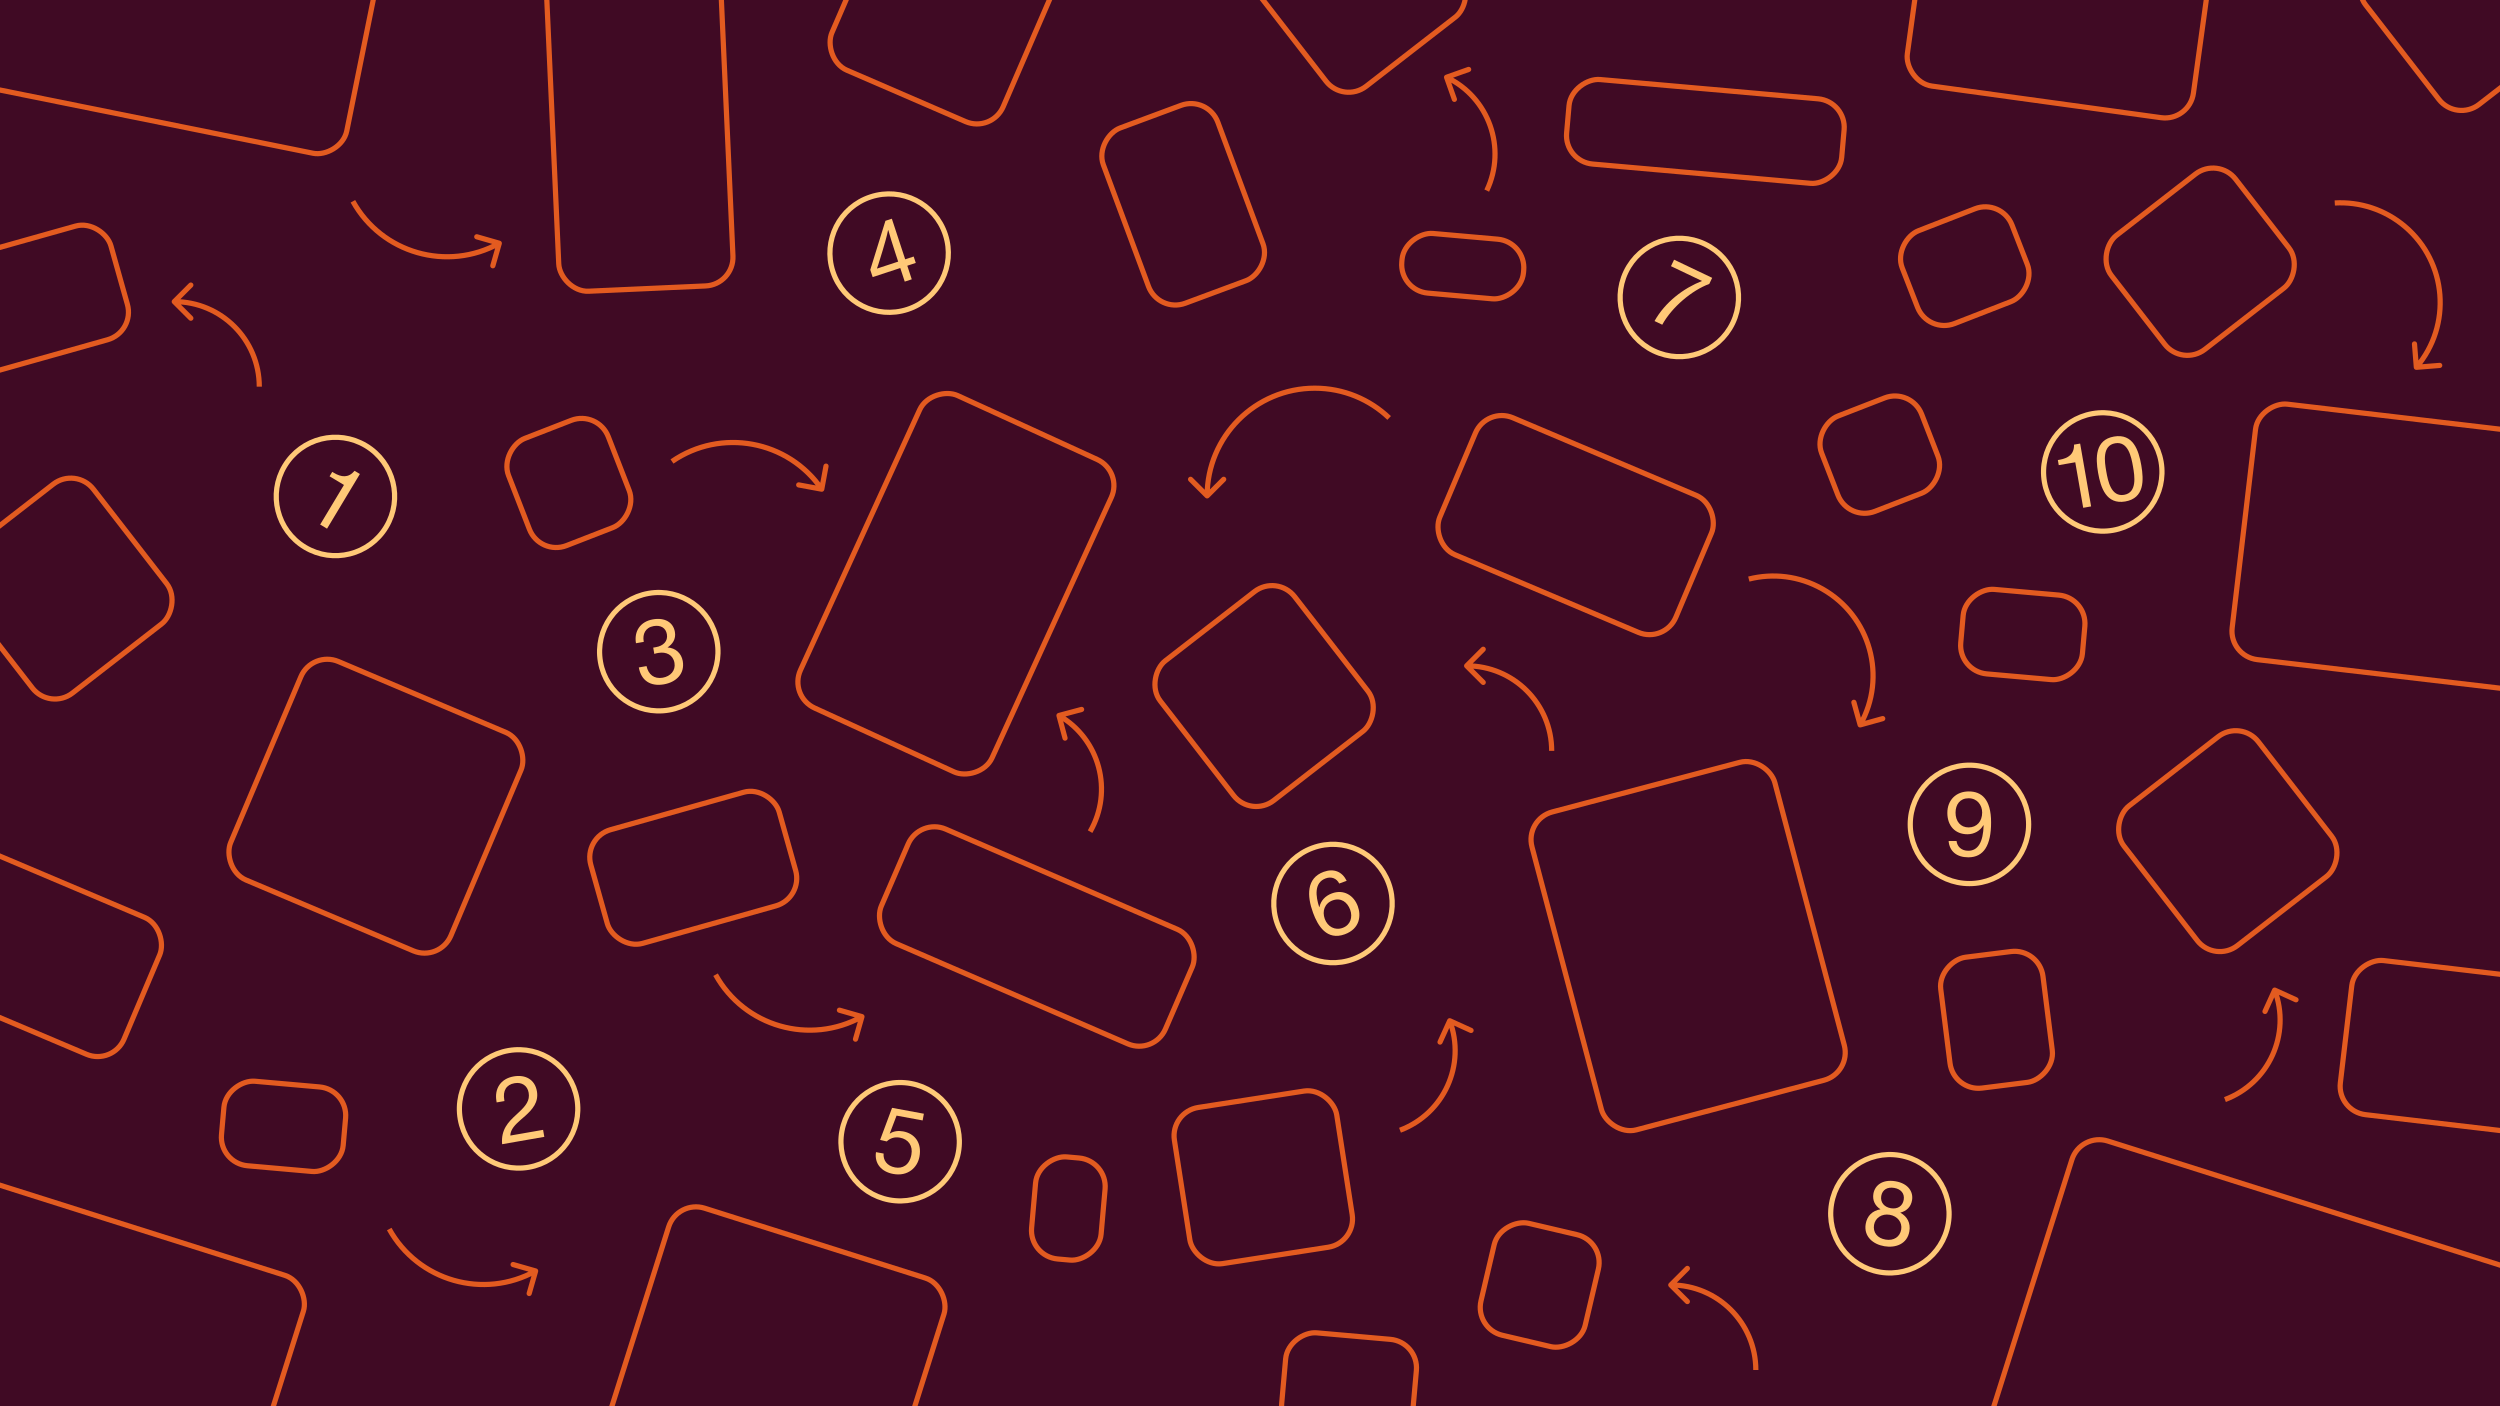
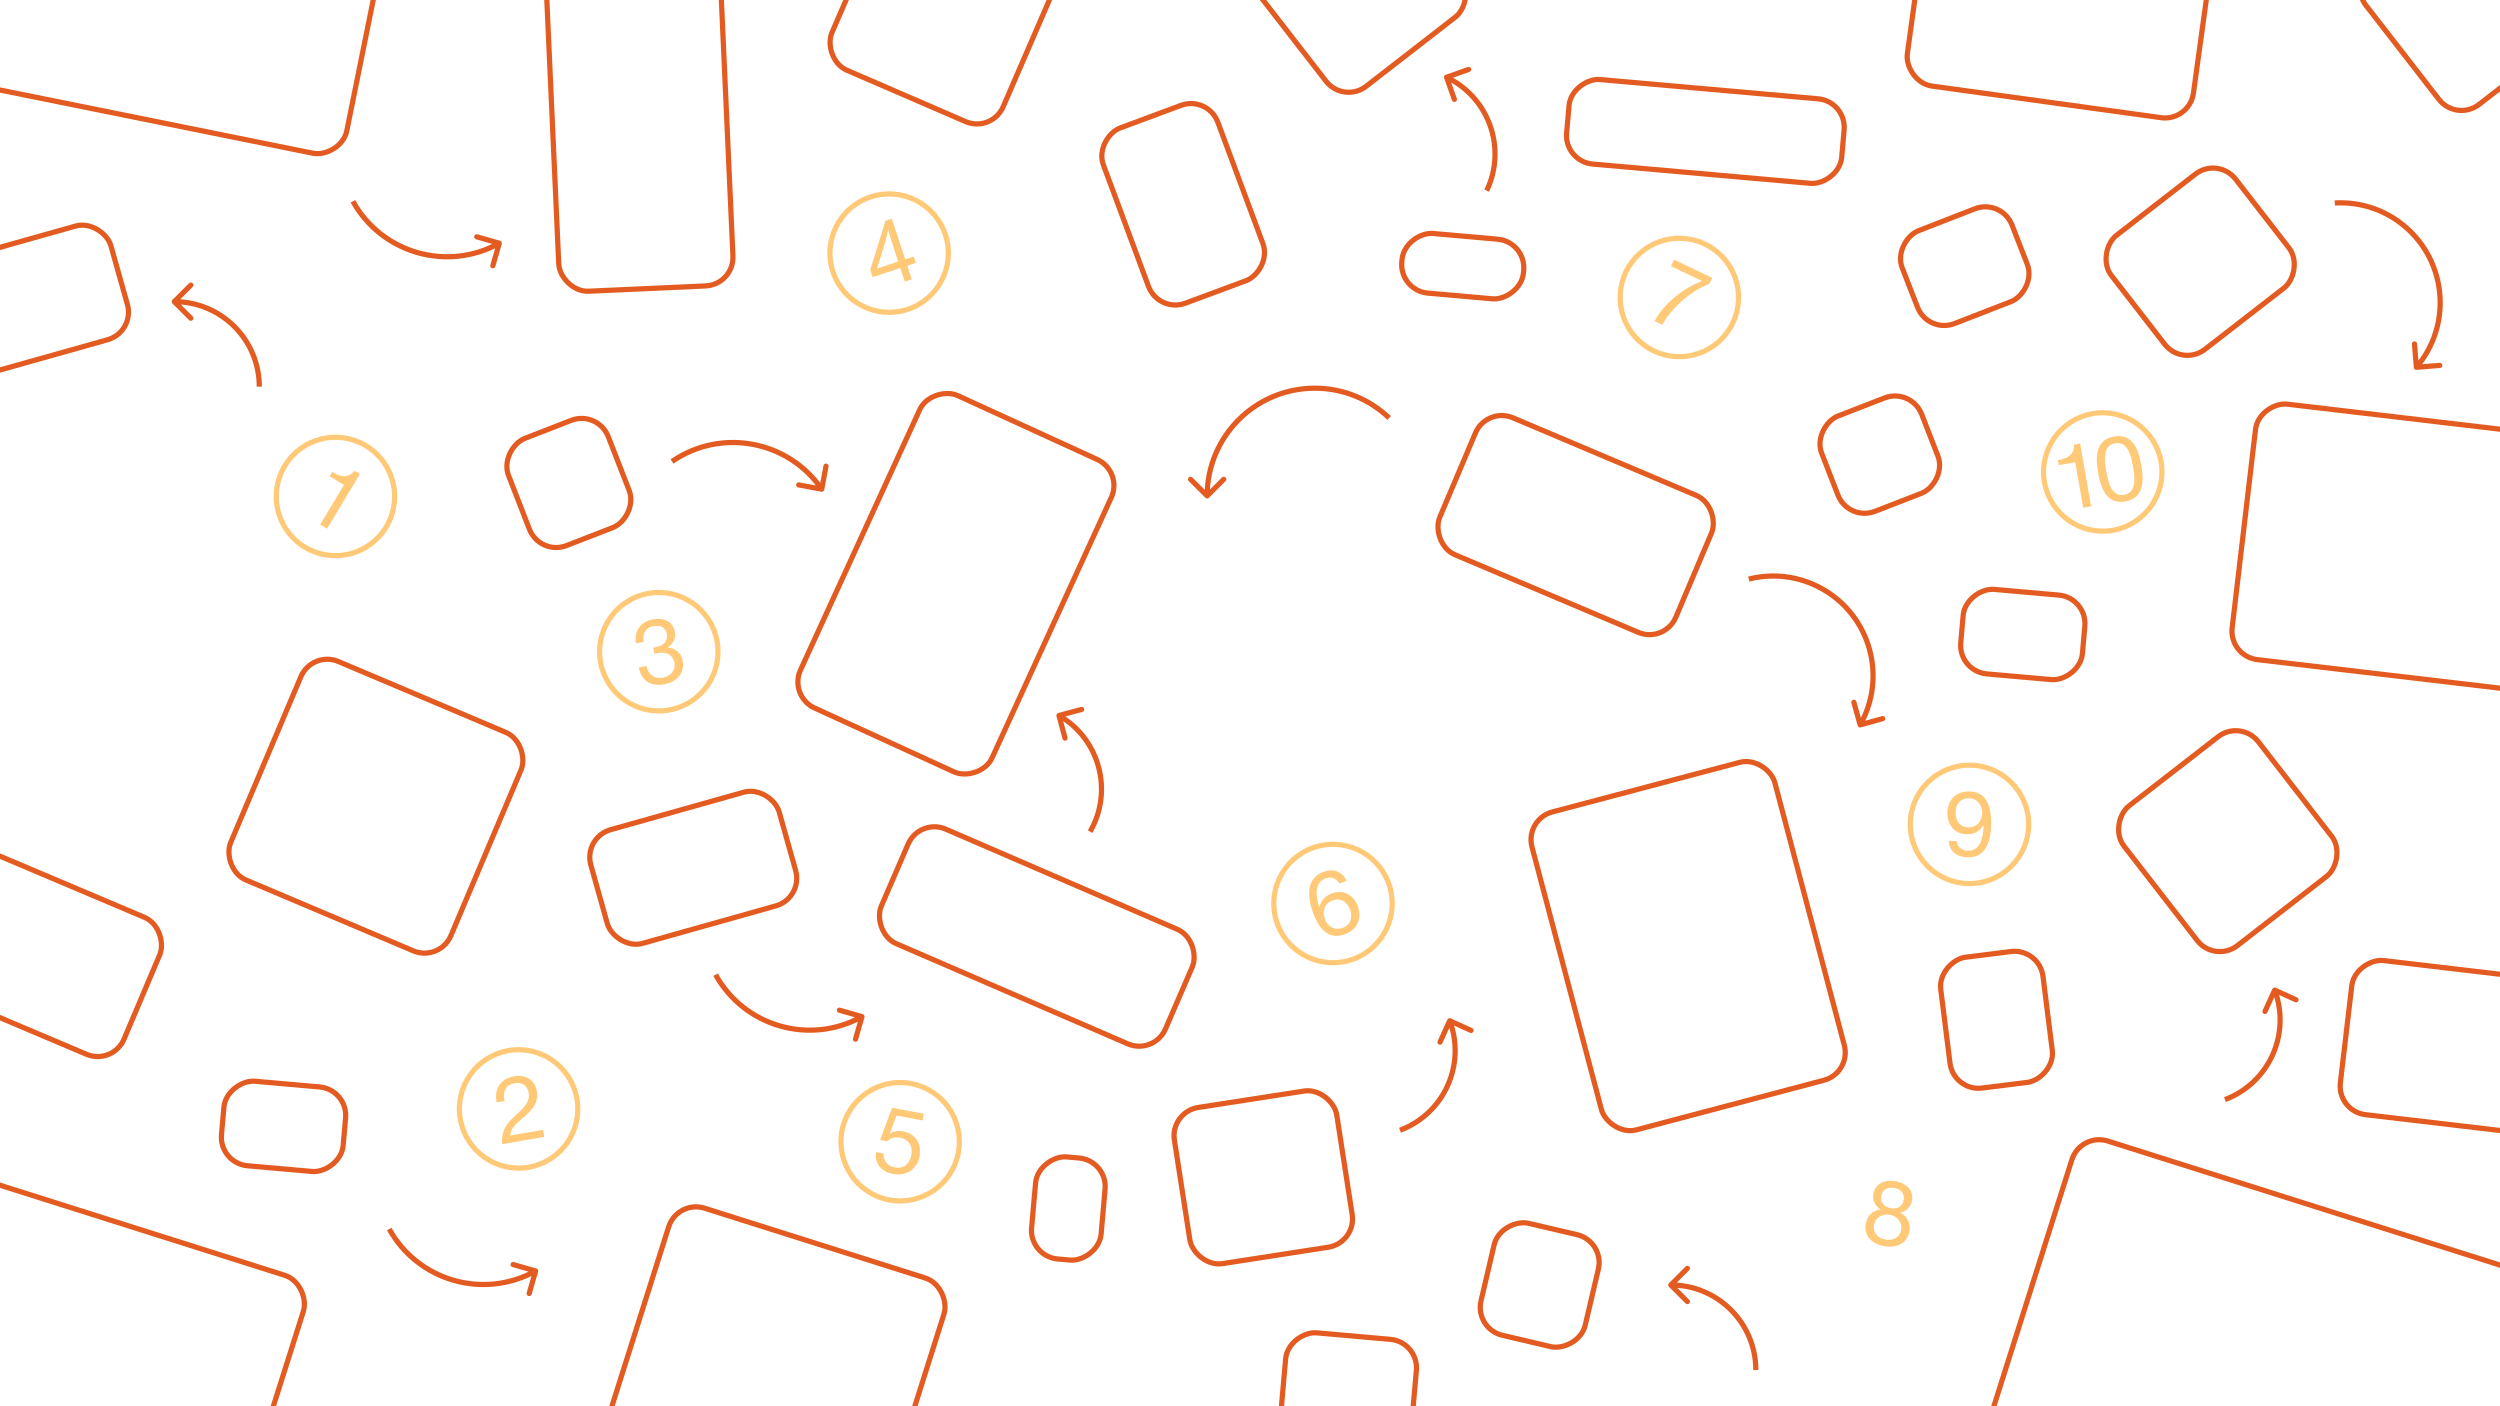
<svg xmlns="http://www.w3.org/2000/svg" fill="none" viewBox="0 0 1920 1080" height="1080" width="1920">
-   <rect fill="#400A24" height="1080" width="1920" />
  <rect stroke-width="4" stroke="#E35B20" transform="rotate(-65.395 605.618 534.604)" rx="22" height="161.845" width="263.917" y="534.604" x="605.618" />
  <rect stroke-width="4" stroke="#E35B20" transform="rotate(-157.054 1278.5 494.237)" rx="22" height="114.209" width="196.903" y="494.237" x="1278.5" />
  <rect stroke-width="4" stroke="#E35B20" transform="rotate(-157.054 86.69 818.27)" rx="22" height="114.209" width="196.903" y="818.27" x="86.69" />
  <rect stroke-width="4" stroke="#E35B20" transform="rotate(-157.054 337.714 738.837)" rx="22" height="182.184" width="183.626" y="738.837" x="337.714" />
  <rect stroke-width="4" stroke="#E35B20" transform="rotate(-14.814 1170.94 629.18)" rx="22" height="252.552" width="192.942" y="629.18" x="1170.94" />
  <rect stroke-width="4" stroke="#E35B20" transform="rotate(-2.587 414.688 -116.771)" rx="22" height="341.77" width="133.915" y="-116.771" x="414.688" />
  <rect stroke-width="4" stroke="#E35B20" transform="rotate(-8.816 898.565 853.899)" rx="22" height="121.368" width="126.173" y="853.899" x="898.565" />
  <rect stroke-width="4" stroke="#E35B20" transform="rotate(69.629 927.656 73.263)" rx="22" height="93.816" width="143.597" y="73.263" x="927.656" />
  <rect stroke-width="4" stroke="#E35B20" transform="rotate(95.052 1172.14 185.641)" rx="22" height="93.816" width="45.963" y="185.641" x="1172.14" />
  <rect stroke-width="4" stroke="#E35B20" transform="rotate(95.052 1603.1 458.973)" rx="22" height="93.816" width="65.161" y="458.973" x="1603.1" />
  <rect stroke-width="4" stroke="#E35B20" transform="rotate(68.741 1537.25 152.356)" rx="22" height="90.512" width="76.48" y="152.356" x="1537.25" />
  <rect stroke-width="4" stroke="#E35B20" transform="rotate(95.052 267.355 836.718)" rx="22" height="93.816" width="65.161" y="836.718" x="267.355" />
  <rect stroke-width="4" stroke="#E35B20" transform="rotate(95.052 1418.22 77.826)" rx="22" height="212.084" width="65.161" y="77.826" x="1418.22" />
  <rect stroke-width="4" stroke="#E35B20" transform="rotate(95.052 850.646 891.29)" rx="22" height="53.593" width="78.699" y="891.29" x="850.646" />
  <rect stroke-width="4" stroke="#E35B20" transform="rotate(95.052 1089.72 1030.56)" rx="22" height="100.801" width="78.699" y="1030.56" x="1089.72" />
-   <rect stroke-width="4" stroke="#E35B20" transform="rotate(52.197 980.827 440.876)" rx="22" height="130.639" width="135.8" y="440.876" x="980.827" />
  <rect stroke-width="4" stroke="#E35B20" transform="rotate(52.197 1720.94 552.307)" rx="22" height="130.639" width="135.8" y="552.307" x="1720.94" />
-   <rect stroke-width="4" stroke="#E35B20" transform="rotate(52.197 58.283 358.349)" rx="22" height="130.639" width="135.8" y="358.349" x="58.283" />
  <rect stroke-width="4" stroke="#E35B20" transform="rotate(52.197 1051.84 -107.652)" rx="22" height="130.639" width="135.8" y="-107.652" x="1051.84" />
  <rect stroke-width="4" stroke="#E35B20" transform="rotate(52.197 1703.47 120.214)" rx="22" height="120.733" width="110.819" y="120.214" x="1703.47" />
  <rect stroke-width="4" stroke="#E35B20" transform="rotate(96.712 2121.12 771.901)" rx="22" height="314.53" width="119.169" y="771.901" x="2121.12" />
  <rect stroke-width="4" stroke="#E35B20" transform="rotate(96.712 2020.3 341.429)" rx="22" height="287.454" width="197.539" y="341.429" x="2020.3" />
  <rect stroke-width="4" stroke="#E35B20" transform="rotate(68.763 1467.87 297.642)" rx="22" height="82.416" width="78.517" y="297.642" x="1467.87" />
  <rect stroke-width="4" stroke="#E35B20" transform="rotate(101.418 309.63 -113.88)" rx="22" height="577.276" width="240.703" y="-113.88" x="309.63" />
  <rect stroke-width="4" stroke="#E35B20" transform="rotate(68.763 459.195 314.877)" rx="22" height="82.188" width="88.321" y="314.877" x="459.195" />
  <rect stroke-width="4" stroke="#E35B20" transform="rotate(103.208 1232.58 953.261)" rx="22" height="82.188" width="88.321" y="953.261" x="1232.58" />
  <rect stroke-width="4" stroke="#E35B20" transform="rotate(82.852 1566.28 728.035)" rx="22" height="79.147" width="101.278" y="728.035" x="1566.28" />
  <rect stroke-width="4" stroke="#E35B20" transform="rotate(164.285 617.027 689.752)" rx="22" height="90.699" width="150.271" y="689.752" x="617.027" />
  <rect stroke-width="4" stroke="#E35B20" transform="rotate(164.285 103.805 254.964)" rx="22" height="90.699" width="150.271" y="254.964" x="103.805" />
  <rect stroke-width="4" stroke="#E35B20" transform="rotate(23.397 706.18 628.056)" rx="22" height="95.817" width="237.766" y="628.056" x="706.18" />
  <rect stroke-width="4" stroke="#E35B20" transform="rotate(23.397 683.896 -78.885)" rx="22" height="135.204" width="143.308" y="-78.885" x="683.896" />
  <path fill="#E35B20" d="M1114.21 782.115C1113.21 781.658 1112.02 782.103 1111.56 783.109L1104.12 799.498C1103.66 800.503 1104.11 801.689 1105.11 802.146C1106.12 802.602 1107.31 802.157 1107.76 801.152L1114.38 786.584L1128.95 793.201C1129.95 793.657 1131.14 793.212 1131.59 792.207C1132.05 791.201 1131.61 790.016 1130.6 789.559L1114.21 782.115ZM1111.51 784.639C1123.8 817.37 1107.22 853.863 1074.49 866.148L1075.9 869.893C1110.7 856.832 1128.32 818.033 1115.26 783.233L1111.51 784.639Z" />
  <path fill="#E35B20" d="M1747.78 758.577C1746.77 758.12 1745.59 758.565 1745.13 759.571L1737.69 775.959C1737.23 776.965 1737.68 778.151 1738.68 778.608C1739.69 779.064 1740.87 778.619 1741.33 777.614L1747.95 763.046L1762.51 769.663C1763.52 770.119 1764.71 769.674 1765.16 768.669C1765.62 767.663 1765.17 766.477 1764.17 766.021L1747.78 758.577ZM1745.08 761.101C1757.36 793.832 1740.79 830.325 1708.06 842.61L1709.46 846.355C1744.26 833.294 1761.89 794.495 1748.82 759.695L1745.08 761.101Z" />
  <path fill="#E35B20" d="M1110.29 57.452C1109.25 57.821 1108.71 58.964 1109.08 60.005L1115.09 76.971C1115.46 78.012 1116.6 78.557 1117.64 78.188C1118.68 77.819 1119.23 76.676 1118.86 75.635L1113.51 60.554L1128.59 55.209C1129.64 54.84 1130.18 53.697 1129.81 52.656C1129.44 51.614 1128.3 51.07 1127.26 51.439L1110.29 57.452ZM1110.1 61.142C1141.66 76.185 1155.05 113.963 1140.01 145.523L1143.62 147.244C1159.61 113.69 1145.37 73.525 1111.82 57.531L1110.1 61.142Z" />
  <path fill="#E35B20" d="M925.671 382.248C926.452 383.029 927.719 383.029 928.5 382.248L941.228 369.52C942.009 368.739 942.009 367.473 941.228 366.692C940.447 365.911 939.18 365.911 938.399 366.692L927.085 378.005L915.772 366.692C914.991 365.911 913.724 365.911 912.943 366.692C912.162 367.473 912.162 368.739 912.943 369.52L925.671 382.248ZM929.085 380.834C929.085 336.264 965.217 300.133 1009.79 300.133V296.133C963.007 296.133 925.085 334.055 925.085 380.834H929.085ZM1009.79 300.133C1031.39 300.133 1051.01 308.618 1065.49 322.442L1068.25 319.548C1053.05 305.043 1032.46 296.133 1009.79 296.133V300.133Z" />
  <path fill="#E35B20" d="M1429.14 558.64C1428.07 558.936 1426.97 558.314 1426.67 557.249L1421.85 539.908C1421.56 538.844 1422.18 537.741 1423.24 537.445C1424.31 537.149 1425.41 537.772 1425.71 538.836L1429.99 554.251L1445.41 549.963C1446.47 549.667 1447.57 550.29 1447.87 551.354C1448.17 552.418 1447.54 553.521 1446.48 553.817L1429.14 558.64ZM1426.86 555.73C1447.13 519.84 1434.47 474.313 1398.58 454.044L1400.54 450.561C1438.36 471.917 1451.7 519.883 1430.34 557.697L1426.86 555.73ZM1398.58 454.044C1381.18 444.22 1361.53 442.131 1343.57 446.675L1342.59 442.797C1361.5 438.011 1382.22 440.211 1400.54 450.561L1398.58 454.044Z" />
  <path fill="#E35B20" d="M633.066 376.048C632.865 377.134 631.821 377.852 630.735 377.651L613.035 374.378C611.949 374.177 611.232 373.134 611.432 372.047C611.633 370.961 612.677 370.244 613.763 370.445L629.496 373.354L632.406 357.621C632.606 356.535 633.65 355.817 634.736 356.018C635.822 356.219 636.54 357.262 636.339 358.348L633.066 376.048ZM629.451 376.818C604.192 340.097 553.947 330.805 517.225 356.064L514.959 352.769C553.5 326.257 606.235 336.01 632.747 374.551L629.451 376.818Z" />
-   <path fill="#E35B20" d="M663.908 781.329C664.212 780.267 663.598 779.16 662.536 778.855L645.232 773.899C644.17 773.594 643.063 774.209 642.759 775.27C642.455 776.332 643.069 777.44 644.131 777.744L659.512 782.15L655.106 797.531C654.802 798.593 655.416 799.701 656.478 800.005C657.54 800.309 658.647 799.695 658.951 798.633L663.908 781.329ZM661.015 779.029C622.039 800.647 572.918 786.576 551.3 747.6L547.802 749.54C570.491 790.448 622.048 805.217 662.956 782.527L661.015 779.029Z" />
+   <path fill="#E35B20" d="M663.908 781.329C664.212 780.267 663.598 779.16 662.536 778.855L645.232 773.899C644.17 773.594 643.063 774.209 642.759 775.27C642.455 776.332 643.069 777.44 644.131 777.744L659.512 782.15L655.106 797.531C654.802 798.593 655.416 799.701 656.478 800.005C657.54 800.309 658.647 799.695 658.951 798.633L663.908 781.329ZM661.015 779.029C622.039 800.647 572.918 786.576 551.3 747.6L547.802 749.54C570.491 790.448 622.048 805.217 662.956 782.527L661.015 779.029" />
  <path fill="#E35B20" d="M385.381 187.359C385.685 186.297 385.071 185.19 384.009 184.886L366.705 179.929C365.643 179.625 364.536 180.239 364.231 181.301C363.927 182.363 364.541 183.47 365.603 183.774L380.985 188.18L376.579 203.562C376.274 204.624 376.889 205.731 377.95 206.035C379.012 206.339 380.12 205.725 380.424 204.663L385.381 187.359ZM382.488 185.059C343.512 206.678 294.39 192.606 272.772 153.63L269.274 155.571C291.964 196.479 343.52 211.247 384.428 188.557L382.488 185.059Z" />
  <path fill="#E35B20" d="M413.285 976.667C413.589 975.605 412.975 974.498 411.913 974.193L394.609 969.236C393.547 968.932 392.44 969.547 392.135 970.608C391.831 971.67 392.445 972.778 393.507 973.082L408.889 977.488L404.483 992.869C404.178 993.931 404.793 995.039 405.854 995.343C406.916 995.647 408.024 995.033 408.328 993.971L413.285 976.667ZM410.392 974.367C371.416 995.985 322.295 981.914 300.676 942.938L297.178 944.878C319.868 985.786 371.424 1000.55 412.332 977.865L410.392 974.367Z" />
-   <path fill="#E35B20" d="M1124.97 509.944C1124.19 510.725 1124.19 511.992 1124.97 512.773L1137.7 525.501C1138.48 526.282 1139.75 526.282 1140.53 525.501C1141.31 524.719 1141.31 523.453 1140.53 522.672L1129.21 511.358L1140.53 500.045C1141.31 499.264 1141.31 497.997 1140.53 497.216C1139.75 496.435 1138.48 496.435 1137.7 497.216L1124.97 509.944ZM1126.39 513.358C1161.35 513.358 1189.69 541.7 1189.69 576.661L1193.69 576.661C1193.69 539.491 1163.56 509.358 1126.39 509.358L1126.39 513.358Z" />
  <path fill="#E35B20" d="M132.422 230.248C131.641 231.029 131.641 232.295 132.422 233.076L145.15 245.804C145.931 246.585 147.198 246.585 147.979 245.804C148.76 245.023 148.76 243.757 147.979 242.976L136.665 231.662L147.979 220.348C148.76 219.567 148.76 218.301 147.979 217.52C147.198 216.739 145.931 216.739 145.15 217.52L132.422 230.248ZM133.836 233.662C168.798 233.662 197.139 262.004 197.139 296.965L201.139 296.965C201.139 259.795 171.007 229.662 133.836 229.662L133.836 233.662Z" />
  <path fill="#E35B20" d="M1281.75 985.449C1280.97 986.23 1280.97 987.496 1281.75 988.277L1294.48 1001.01C1295.26 1001.79 1296.53 1001.79 1297.31 1001.01C1298.09 1000.22 1298.09 998.958 1297.31 998.177L1285.99 986.863L1297.31 975.55C1298.09 974.769 1298.09 973.502 1297.31 972.721C1296.53 971.94 1295.26 971.94 1294.48 972.721L1281.75 985.449ZM1283.17 988.863C1318.13 988.863 1346.47 1017.2 1346.47 1052.17L1350.47 1052.17C1350.47 1015 1320.34 984.863 1283.17 984.863L1283.17 988.863Z" />
  <path fill="#E35B20" d="M812.776 547.569C811.709 547.855 811.076 548.952 811.362 550.019L816.02 567.405C816.306 568.472 817.403 569.105 818.47 568.82C819.537 568.534 820.17 567.437 819.884 566.37L815.743 550.915L831.198 546.774C832.265 546.488 832.898 545.392 832.612 544.325C832.326 543.258 831.229 542.625 830.162 542.91L812.776 547.569ZM812.293 551.233C842.571 568.714 852.944 607.429 835.464 637.706L838.928 639.706C857.513 607.516 846.484 566.354 814.293 547.769L812.293 551.233Z" />
  <path stroke-width="4" stroke="#FFC977" d="M726.048 180.205C733.888 204.06 720.905 229.754 697.049 237.594C673.194 245.434 647.5 232.45 639.661 208.595C631.821 184.74 644.804 159.046 668.659 151.207C692.514 143.367 718.208 156.35 726.048 180.205Z" />
  <path fill="#FFC977" d="M694.845 216.284L691.413 205.844L670.2 212.815L668.364 207.229L680.012 169.581L684.933 167.963L695.183 199.152L701.7 197.011L703.317 201.932L696.8 204.073L700.231 214.514L694.845 216.284ZM689.796 200.923L687.633 194.339C685.207 186.957 683.395 180.995 682.217 176.74L682.018 176.805C681.18 181.207 679.406 187.243 677.969 192.062L675.836 199.026C675.028 201.723 673.974 205.017 673.526 206.122L673.57 206.255L689.796 200.923Z" />
  <path stroke-width="4" stroke="#FFC977" d="M736.02 885.122C731.451 909.813 707.73 926.125 683.039 921.555C658.348 916.985 642.036 893.265 646.606 868.574C651.175 843.883 674.896 827.571 699.587 832.141C724.278 836.71 740.59 860.431 736.02 885.122Z" />
  <path fill="#FFC977" d="M672.761 884.839L678.611 885.922C678.163 891.035 681.192 895.44 687.387 896.587C693.1 897.644 698.443 894.931 699.946 886.809C701.22 879.926 697.661 874.925 691.191 873.727C686.785 872.912 683.469 874.291 681.045 876.619L675.921 875.457L685.108 850.818L709.543 855.34L708.588 860.502L688.558 856.795L683.293 870.628L683.362 870.641C686.066 868.721 689.862 868.213 693.579 868.901C702.251 870.506 708.172 877.368 706.133 888.381C704.592 896.71 697.251 903.68 685.963 901.591C676.946 899.922 671.418 893.631 672.761 884.839Z" />
  <path stroke-width="4" stroke="#FFC977" d="M1066.45 678.304C1075.06 701.891 1062.92 727.994 1039.33 736.607C1015.75 745.22 989.643 733.082 981.03 709.495C972.417 685.907 984.556 659.804 1008.14 651.191C1031.73 642.578 1057.83 654.717 1066.45 678.304Z" />
  <path fill="#FFC977" d="M1034.25 676.46L1028.53 678.549C1026.6 674.706 1022.68 672.935 1018.14 674.592C1009.07 677.905 1010.45 688.429 1013.16 696.678L1013.3 696.63C1014.35 691.773 1017.75 688 1022.94 686.104C1031.88 682.838 1039.68 687.445 1042.82 696.058C1045.39 703.094 1044.55 713.238 1032.78 717.536C1019.1 722.53 1012.14 711.212 1008.42 701.021C1003.66 688.001 1003.32 674.414 1016.54 669.588C1024.3 666.755 1030.75 669.318 1034.25 676.46ZM1017.45 705.769C1019.57 711.555 1025.08 714.831 1031.2 712.598C1037.25 710.389 1038.96 704.251 1036.94 698.728C1034.78 692.81 1029.87 689.162 1023.49 691.491C1017.31 693.748 1015.24 699.72 1017.45 705.769Z" />
  <path stroke-width="4" stroke="#FFC977" d="M1558 633.121C1558 658.231 1537.64 678.587 1512.53 678.587C1487.42 678.587 1467.07 658.231 1467.07 633.121C1467.07 608.01 1487.42 587.654 1512.53 587.654C1537.64 587.654 1558 608.01 1558 633.121Z" />
  <path fill="#FFC977" d="M1496.54 645.894H1502.63C1503.12 650.094 1506.27 653.384 1511.66 653.384C1519.15 653.384 1523.07 646.664 1523.42 633.924L1523.14 633.854C1520.9 637.984 1516.21 640.714 1511.03 640.714C1501.58 640.714 1495.56 634.274 1495.56 624.264C1495.56 614.464 1502.28 607.814 1512.01 607.814C1521.67 607.814 1529.16 613.554 1529.16 631.614C1529.16 649.044 1523.63 658.424 1511.66 658.424C1502.7 658.424 1497.17 653.734 1496.54 645.894ZM1522.3 624.054C1522.3 618.314 1518.52 613.064 1511.87 613.064C1505.22 613.064 1501.86 617.894 1501.86 624.124C1501.86 630.844 1505.78 635.464 1511.87 635.464C1518.24 635.464 1522.3 630.774 1522.3 624.054Z" />
-   <path stroke-width="4" stroke="#FFC977" d="M1496.27 939.726C1492.09 964.486 1468.63 981.171 1443.87 976.992C1419.11 972.813 1402.43 949.354 1406.61 924.593C1410.78 899.833 1434.24 883.149 1459 887.327C1483.76 891.506 1500.45 914.966 1496.27 939.726Z" />
  <path fill="#FFC977" d="M1447.23 957.11C1438.46 955.631 1431.23 949.655 1432.86 939.992C1433.93 933.71 1438.06 929.795 1444.13 928.76L1444.14 928.691C1440.11 926.093 1437.9 921.957 1438.77 916.781C1439.88 910.223 1445.85 905.552 1455.65 907.206C1465.45 908.86 1469.56 915.232 1468.45 921.79C1467.58 926.966 1464.13 930.147 1459.47 931.277L1459.45 931.346C1464.85 934.314 1467.47 939.372 1466.41 945.653C1464.78 955.316 1455.99 958.59 1447.23 957.11ZM1452.15 927.913C1457.19 928.764 1461.2 926.459 1462.05 921.42C1462.87 916.588 1459.89 913.176 1454.72 912.302C1449.54 911.428 1445.61 913.676 1444.8 918.508C1443.95 923.546 1447.25 927.086 1452.15 927.913ZM1448.09 952.002C1454.44 953.074 1459.15 949.965 1460.12 944.236C1461.02 938.921 1457.45 933.989 1451.3 932.952C1445.16 931.915 1440.17 935.403 1439.27 940.718C1438.31 946.447 1441.74 950.931 1448.09 952.002Z" />
  <circle stroke-width="4" stroke="#FFC977" transform="rotate(-9.896 505.951 500.505)" r="45.466" cy="500.505" cx="505.951" />
  <path fill="#FFC977" d="M490.61 512.595L496.54 511.56C497.935 517.925 502.279 521.644 508.968 520.477C514.967 519.431 519.019 514.958 517.996 509.096C516.914 502.89 511.647 500.398 505.648 501.445C504.475 501.649 503.579 501.806 502.512 502.205L501.669 497.378L503.807 497.005C509.255 496.055 513.118 492.538 512.168 487.091C511.314 482.195 507.429 479.888 501.982 480.838C495.5 481.969 493.421 487.164 494.348 492.473L494.432 492.956L488.432 494.003C486.844 484.9 491.713 477.371 501.367 475.687C510.47 474.099 517.011 477.79 518.323 485.306C519.285 490.823 516.483 494.723 512.659 497.237C518.911 497.639 523.327 501.771 524.361 507.702C526.057 517.425 519.305 523.932 509.858 525.58C499.652 527.361 492.378 522.732 490.61 512.595Z" />
  <circle stroke-width="4" stroke="#FFC977" transform="rotate(-9.896 1614.92 362.464)" r="45.466" cy="362.464" cx="1614.92" />
  <path fill="#FFC977" d="M1597.55 340.658L1605.97 388.929L1599.9 389.988L1593.8 355.026L1581.11 357.24L1580.43 353.309L1581.81 353.068C1588.43 351.913 1593.01 348.841 1592.86 341.476L1597.55 340.658ZM1632.23 385.129C1617.68 387.668 1613.35 374.639 1611.33 363.054C1609.32 351.538 1609.05 337.799 1623.53 335.272C1638.22 332.71 1642.49 345.751 1644.5 357.267C1646.52 368.852 1646.92 382.567 1632.23 385.129ZM1624.44 340.444C1614.44 342.189 1616.29 354.442 1617.59 361.89C1618.92 369.544 1621.34 381.771 1631.34 380.026C1641.34 378.282 1639.47 365.959 1638.14 358.305C1636.84 350.857 1634.43 338.7 1624.44 340.444Z" />
  <circle stroke-width="4" stroke="#FFC977" transform="rotate(-9.896 398.285 851.644)" r="45.466" cy="851.644" cx="398.285" />
  <path fill="#FFC977" d="M387.442 845.611L381.443 846.658L381.275 845.692C379.614 836.176 384.447 828.44 394.515 826.684C403.48 825.12 410.759 828.966 412.347 838.069C413.838 846.62 408.759 852.125 403.421 856.964L399.843 860.075C395.842 863.616 392.002 867.27 391.924 872.115L417.094 867.724L418.032 873.103L385.622 878.757C384.662 867.555 390.269 861.816 396.269 856.293L398.224 854.46C403.972 849.123 407.049 845.175 406.003 839.176C405.076 833.866 400.934 830.894 395.141 831.904C388.728 833.023 386.083 837.819 387.286 844.715L387.442 845.611Z" />
  <circle stroke-width="4" stroke="#FFC977" transform="rotate(31.004 257.614 381.285)" r="45.466" cy="381.285" cx="257.614" />
  <path fill="#FFC977" d="M276.399 364.029L251.159 406.029L245.879 402.856L264.16 372.436L253.12 365.802L255.175 362.382L256.375 363.103C262.135 366.564 267.609 367.24 272.319 361.577L276.399 364.029Z" />
  <circle stroke-width="4" stroke="#FFC977" transform="rotate(25.492 1289.73 228.462)" r="45.466" cy="228.462" cx="1289.73" />
  <path fill="#FFC977" d="M1314.95 213.382L1312.72 218.058C1299.38 222.942 1283.94 235.974 1276.61 249.387L1270.67 246.555C1278.82 232.062 1292.81 221.437 1307.13 215.783L1283.31 204.425L1285.69 199.433L1314.95 213.382Z" />
  <rect stroke-width="4" stroke="#E35B20" transform="rotate(-162.444 667.866 1189.69)" rx="22" height="211.372" width="221.783" y="1189.69" x="667.866" />
  <rect stroke-width="4" stroke="#E35B20" transform="rotate(-162.444 1930.89 1273.3)" rx="22" height="284.355" width="439.289" y="1273.3" x="1930.89" />
  <rect stroke-width="4" stroke="#E35B20" transform="rotate(-162.444 144.026 1288.27)" rx="22" height="316.971" width="322.805" y="1288.27" x="144.026" />
  <path fill="#E35B20" d="M1855.93 284.073C1854.83 284.161 1853.86 283.34 1853.77 282.239L1852.34 264.296C1852.25 263.195 1853.07 262.231 1854.17 262.143C1855.27 262.055 1856.24 262.876 1856.32 263.977L1857.6 279.926L1873.55 278.647C1874.65 278.559 1875.62 279.38 1875.7 280.481C1875.79 281.582 1874.97 282.546 1873.87 282.634L1855.93 284.073ZM1854.25 280.782C1880.97 249.401 1877.19 202.297 1845.81 175.574L1848.41 172.528C1881.47 200.684 1885.45 250.312 1857.29 283.376L1854.25 280.782ZM1845.81 175.574C1830.6 162.621 1811.7 156.833 1793.21 157.881L1792.99 153.887C1812.46 152.784 1832.38 158.882 1848.41 172.528L1845.81 175.574Z" />
  <rect stroke-width="4" stroke="#E35B20" transform="rotate(-172.151 1681.54 93.383)" rx="22" height="211.372" width="221.783" y="93.383" x="1681.54" />
  <rect stroke-width="4" stroke="#E35B20" transform="rotate(52.197 1906.53 -93.687)" rx="22" height="130.639" width="135.8" y="-93.687" x="1906.53" />
</svg>